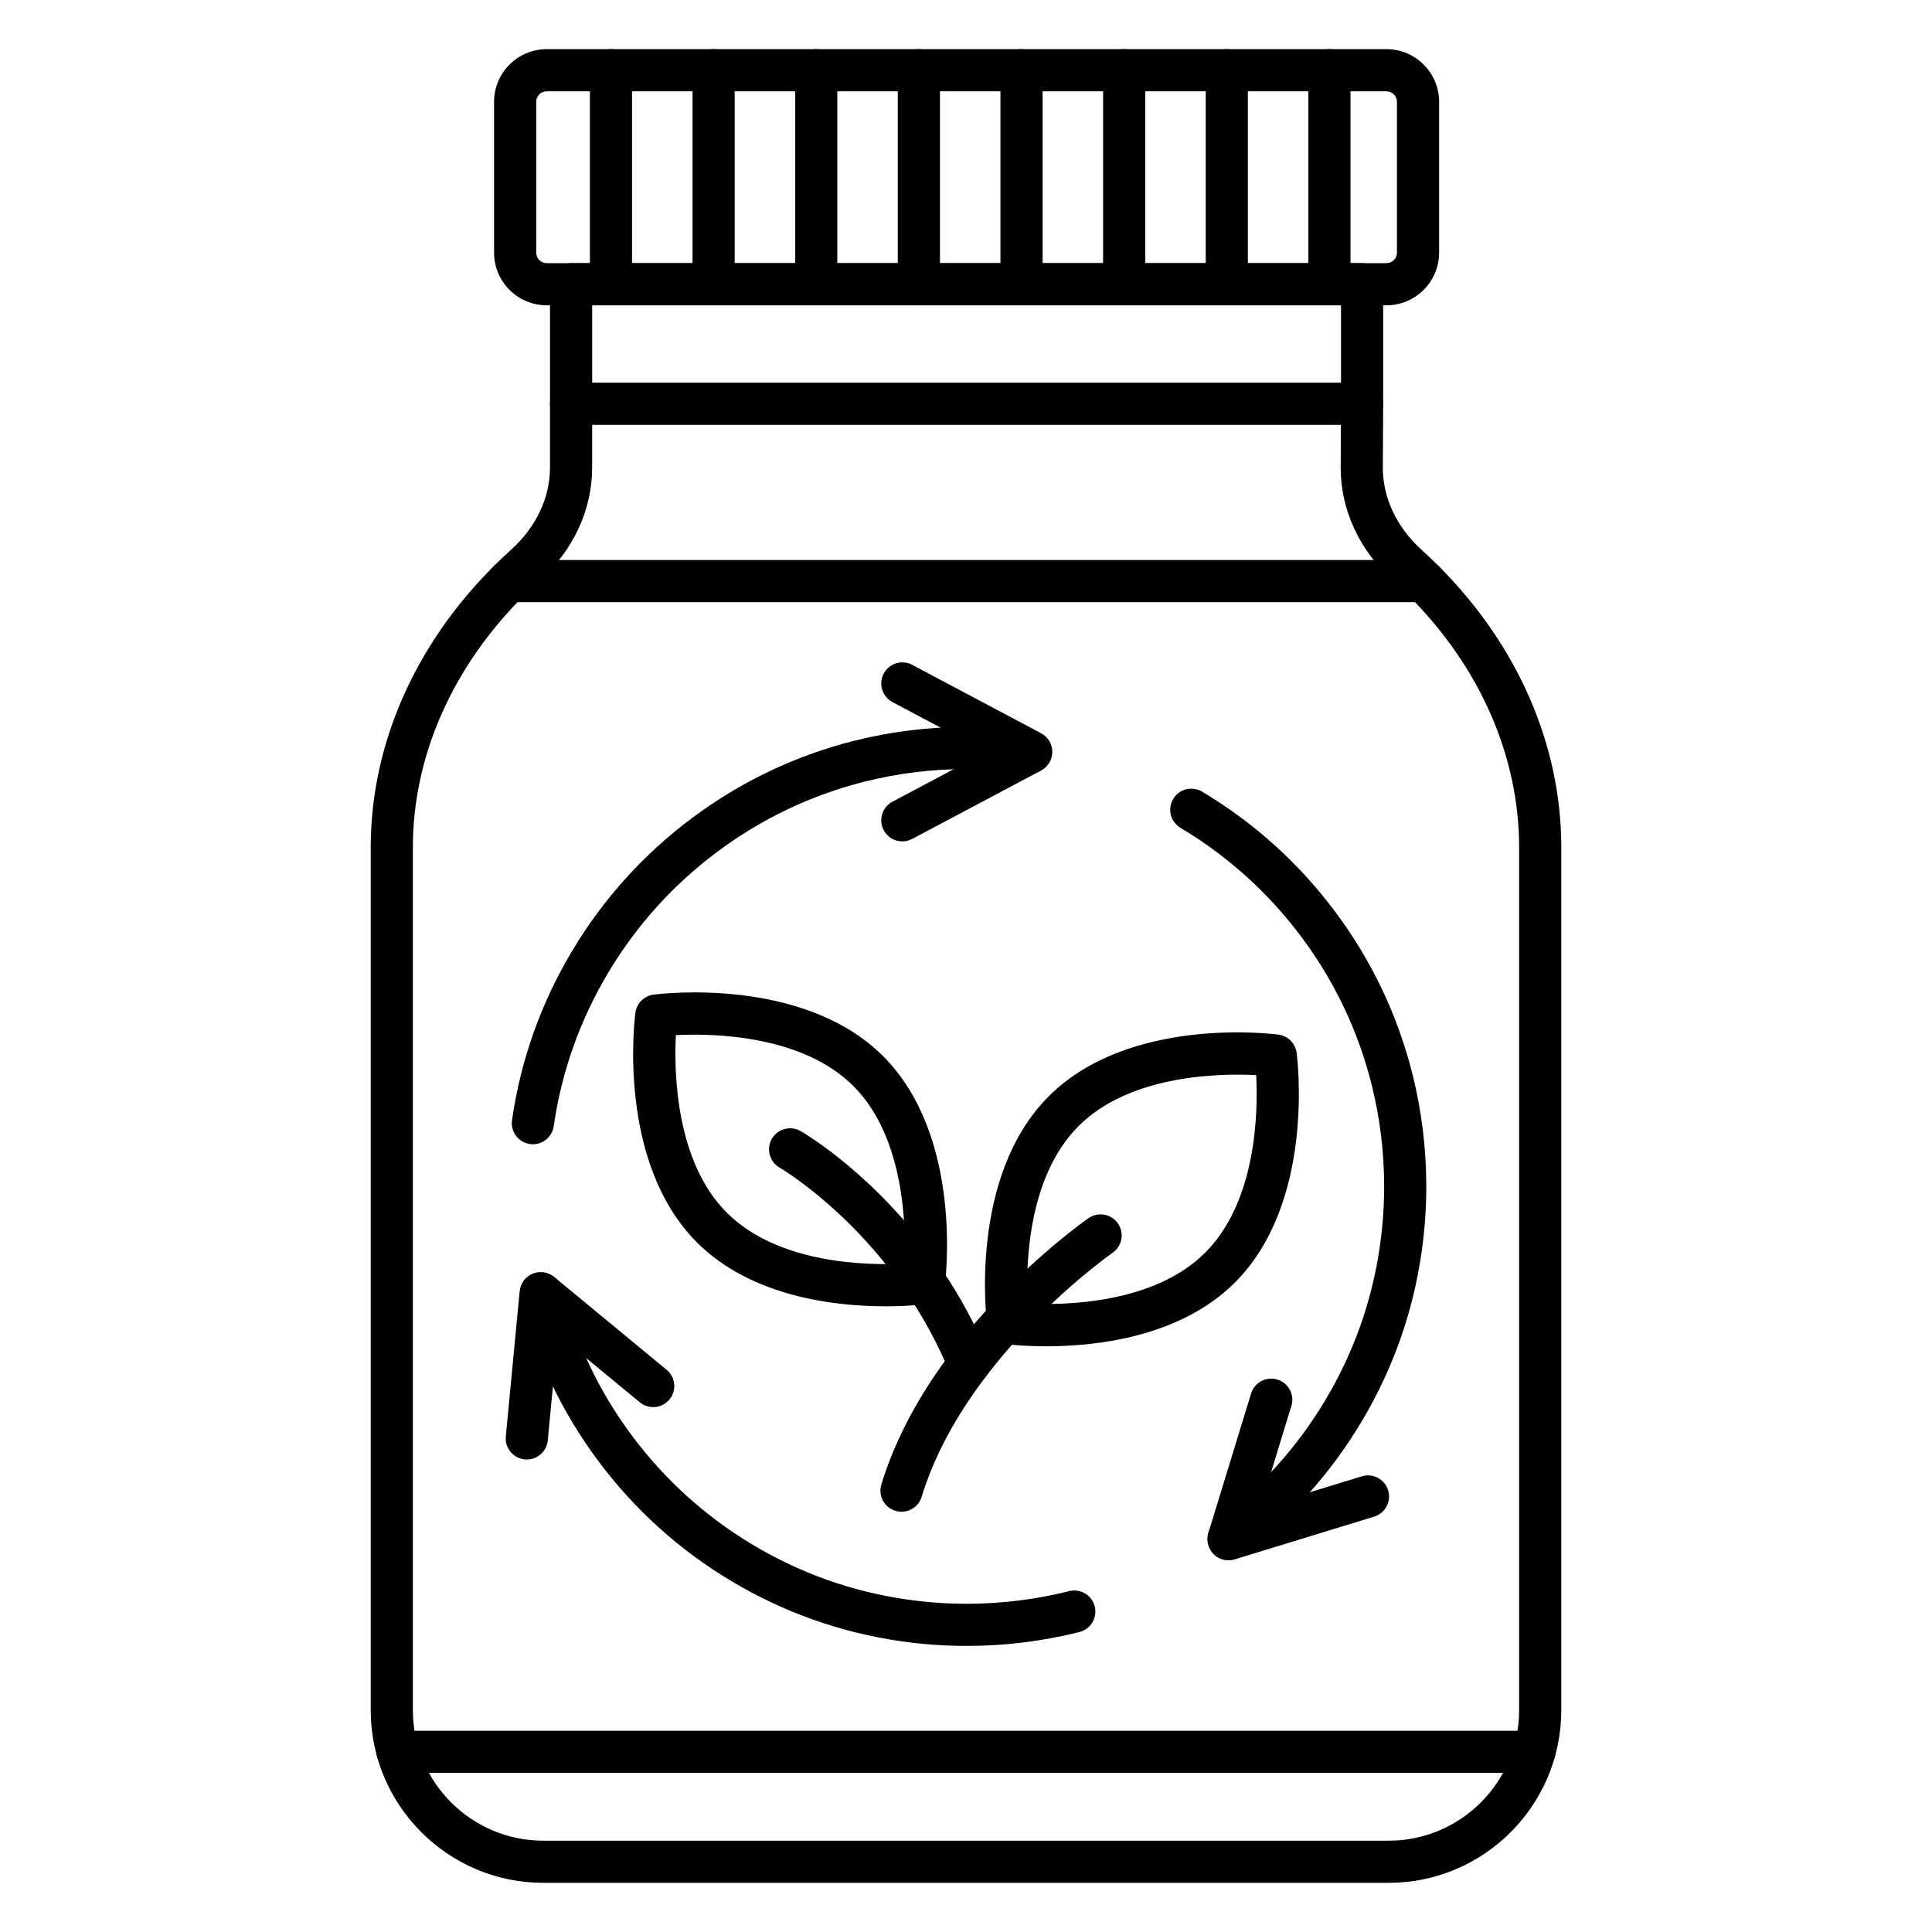
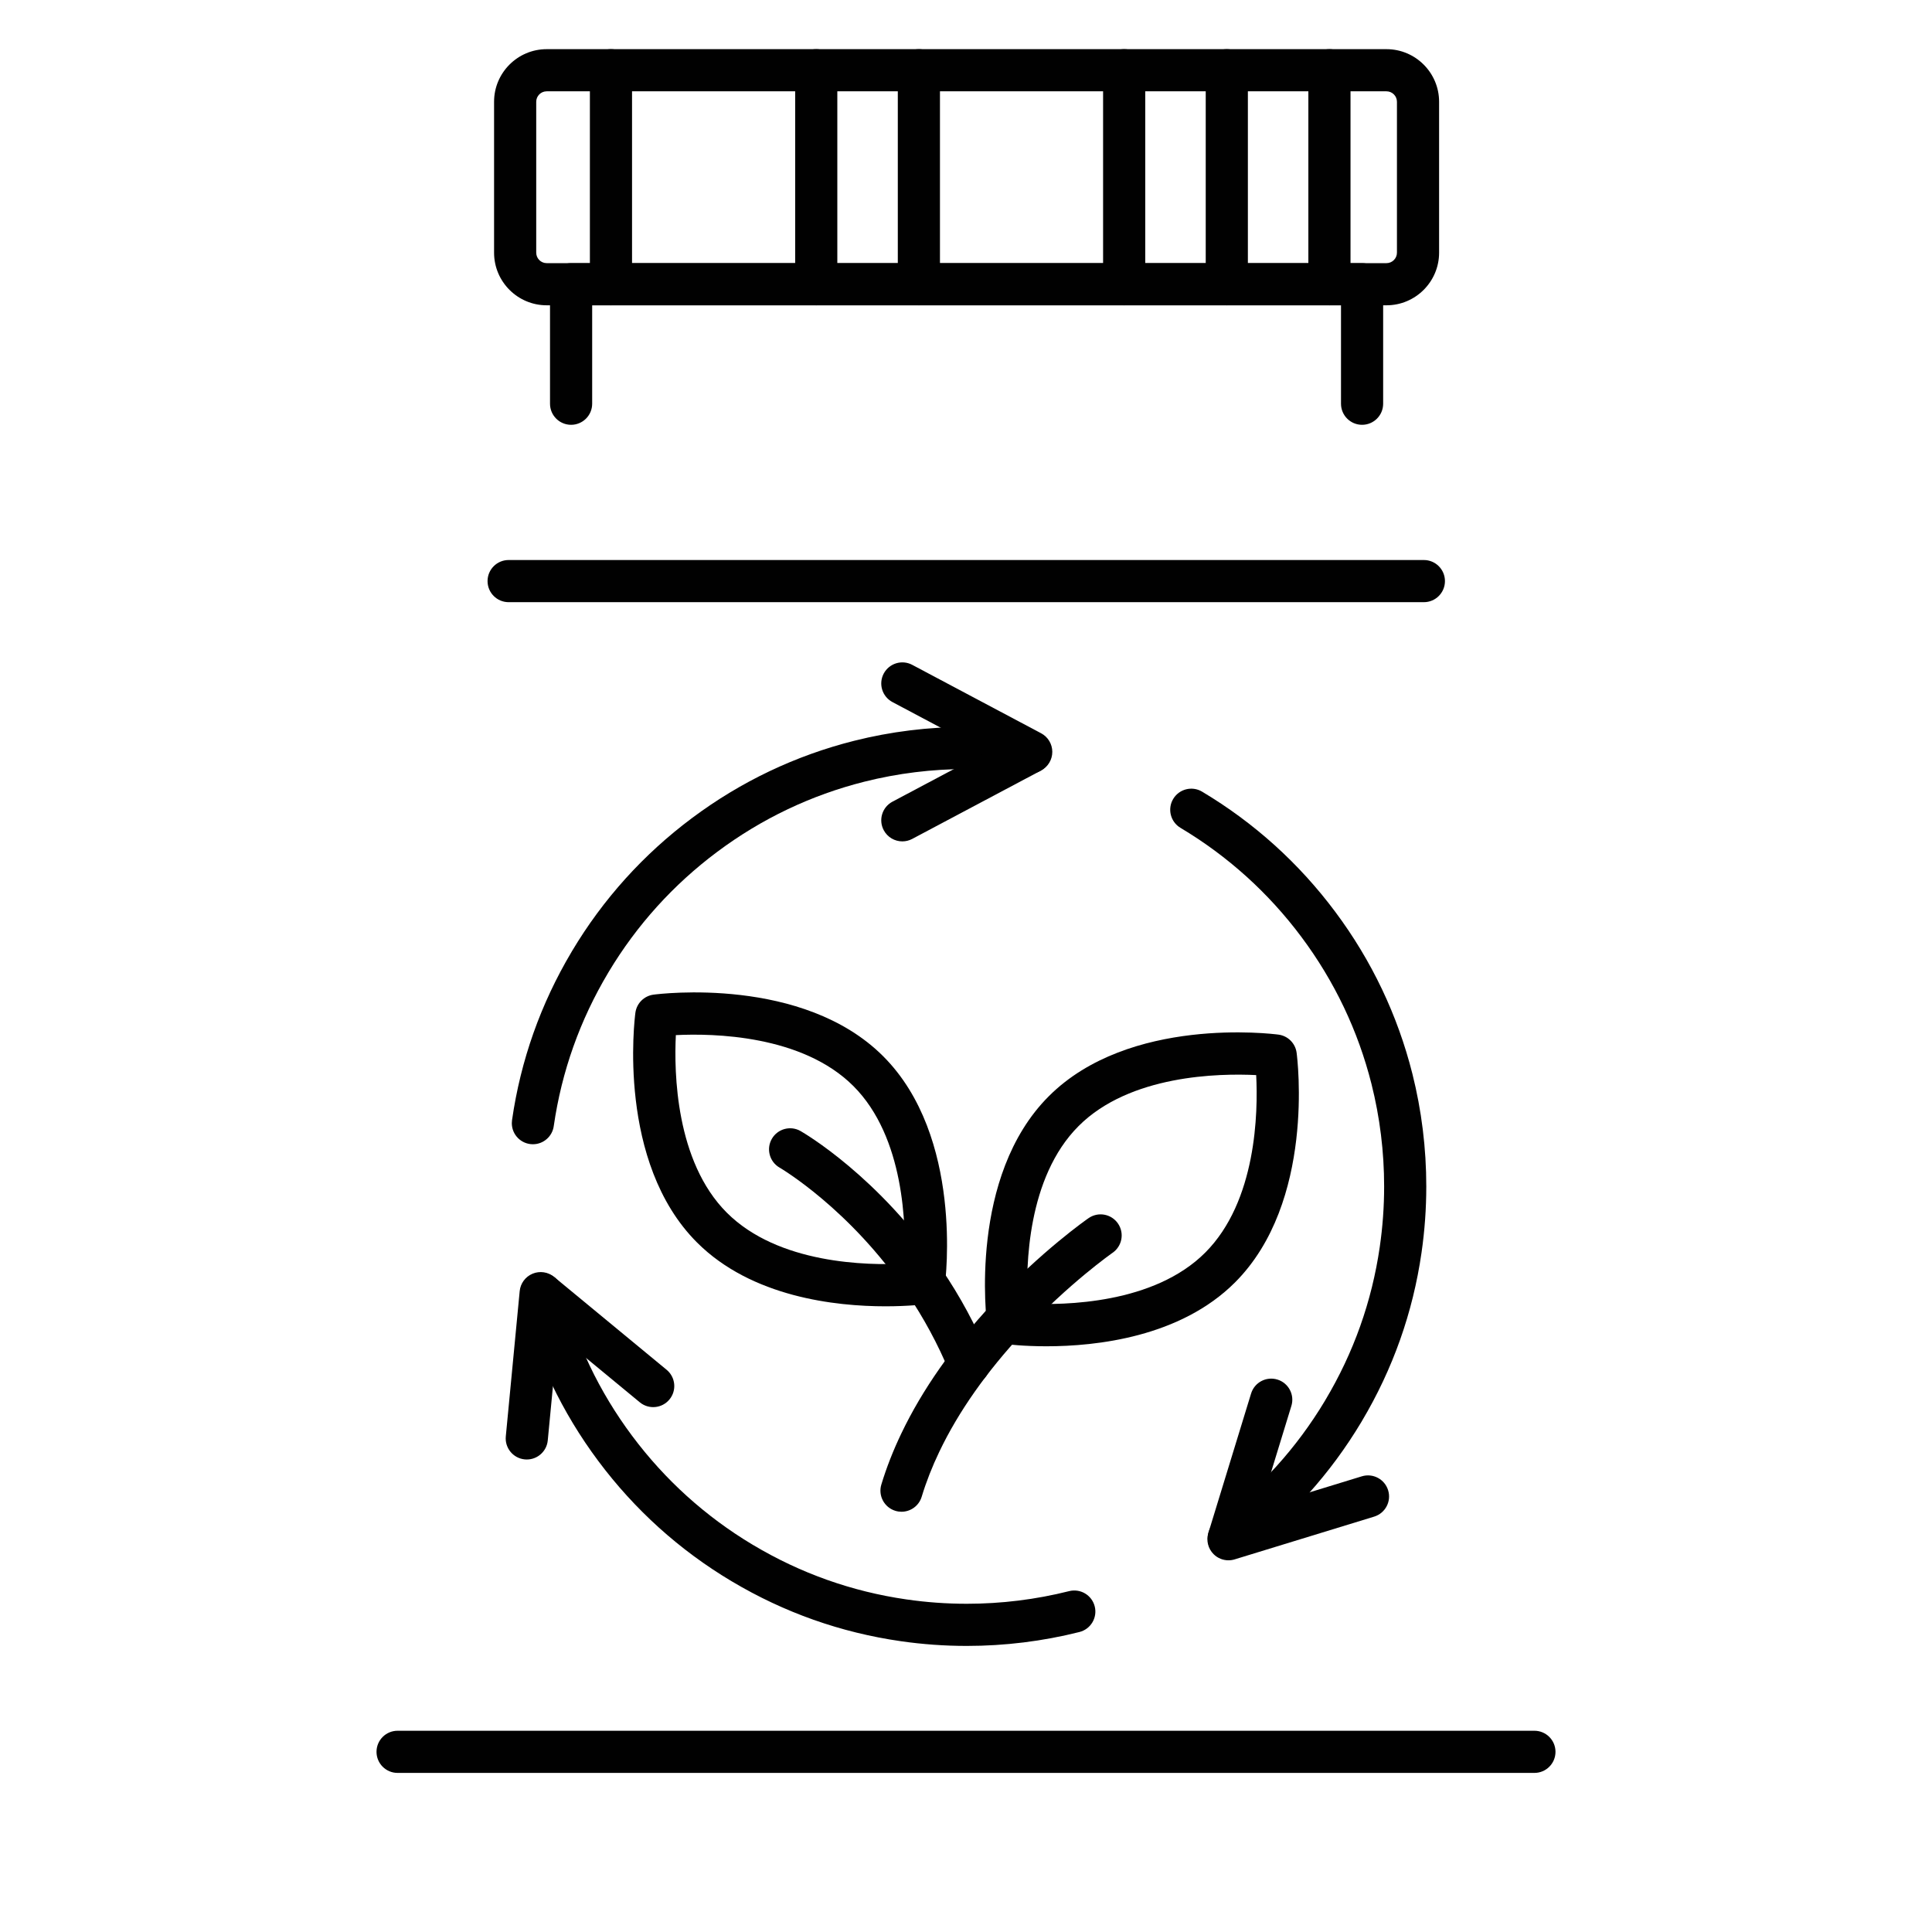
<svg xmlns="http://www.w3.org/2000/svg" enable-background="new 0 0 550 550" viewBox="0 0 550 550">
  <g id="_x36_98_-_De_Tox">
    <g>
      <g>
        <g>
-           <path d="m395.319 536.004h-240.638c-27.098 0-49.144-22.046-49.144-49.145v-245.62c0-29.094 12.438-57.527 35.021-80.06 1.553-1.552 3.216-3.131 4.938-4.688 7.145-6.454 11.078-14.783 11.078-23.455v-18.099c0-3.313 2.687-6 6-6h225.186c1.597 0 3.128.637 4.254 1.769s1.755 2.667 1.746 4.263l-.096 18.028c-.04 8.68 3.89 17.049 11.063 23.561 1.777 1.618 3.365 3.129 4.863 4.626 22.489 22.489 34.874 50.92 34.874 80.055v245.621c0 27.098-22.046 49.144-49.145 49.144zm-226.746-415.067v12.099c0 12.109-5.338 23.601-15.032 32.357-1.572 1.421-3.088 2.861-4.504 4.277-20.315 20.27-31.501 45.685-31.501 71.569v245.621c0 20.481 16.663 37.145 37.144 37.145h240.639c20.481 0 37.145-16.663 37.145-37.145v-245.621c0-25.93-11.137-51.347-31.358-71.569-1.364-1.364-2.82-2.749-4.451-4.233-9.719-8.823-15.045-20.367-14.99-32.499l.063-12h-213.155z" fill="#010101" />
-         </g>
+           </g>
        <g>
          <path d="m394.703 86.912h-239.074c-8.259 0-14.978-6.719-14.978-14.978v-42.96c0-8.259 6.719-14.978 14.978-14.978h239.074c8.259 0 14.978 6.719 14.978 14.978v42.96c0 8.258-6.719 14.978-14.978 14.978zm-239.074-60.916c-1.642 0-2.978 1.336-2.978 2.978v42.96c0 1.642 1.336 2.978 2.978 2.978h239.074c1.642 0 2.978-1.336 2.978-2.978v-42.96c0-1.642-1.336-2.978-2.978-2.978z" fill="#010101" />
        </g>
        <g>
          <path d="m387.754 120.934c-3.313 0-6-2.687-6-6v-28.022h-213.176v28.022c0 3.313-2.687 6-6 6s-6-2.687-6-6v-34.022c0-3.313 2.687-6 6-6h225.176c3.313 0 6 2.687 6 6v34.022c0 3.313-2.687 6-6 6z" fill="#010101" />
        </g>
      </g>
      <g>
        <g>
          <path d="m405.348 171.427h-260.553c-3.314 0-6-2.687-6-6s2.686-6 6-6h260.552c3.313 0 6 2.687 6 6s-2.686 6-5.999 6z" fill="#010101" />
        </g>
      </g>
      <g>
        <g>
          <path d="m173.93 86.912c-3.313 0-6-2.687-6-6v-60.916c0-3.313 2.687-6 6-6s6 2.687 6 6v60.916c0 3.313-2.687 6-6 6z" fill="#010101" />
        </g>
        <g>
-           <path d="m203.149 86.912c-3.313 0-6-2.687-6-6v-60.916c0-3.313 2.687-6 6-6s6 2.687 6 6v60.916c0 3.313-2.687 6-6 6z" fill="#010101" />
-         </g>
+           </g>
        <g>
          <path d="m232.368 86.912c-3.313 0-6-2.687-6-6v-60.916c0-3.313 2.687-6 6-6s6 2.687 6 6v60.916c0 3.313-2.686 6-6 6z" fill="#010101" />
        </g>
        <g>
          <path d="m261.587 86.912c-3.313 0-6-2.687-6-6v-60.916c0-3.313 2.687-6 6-6s6 2.687 6 6v60.916c0 3.313-2.686 6-6 6z" fill="#010101" />
        </g>
        <g>
-           <path d="m290.807 86.912c-3.313 0-6-2.687-6-6v-60.916c0-3.313 2.687-6 6-6s6 2.687 6 6v60.916c0 3.313-2.687 6-6 6z" fill="#010101" />
-         </g>
+           </g>
        <g>
          <path d="m320.026 86.912c-3.313 0-6-2.687-6-6v-60.916c0-3.313 2.687-6 6-6s6 2.687 6 6v60.916c0 3.313-2.686 6-6 6z" fill="#010101" />
        </g>
        <g>
          <path d="m349.245 86.912c-3.313 0-6-2.687-6-6v-60.916c0-3.313 2.687-6 6-6s6 2.687 6 6v60.916c0 3.313-2.686 6-6 6z" fill="#010101" />
        </g>
        <g>
          <path d="m378.464 86.912c-3.313 0-6-2.687-6-6v-60.916c0-3.313 2.687-6 6-6s6 2.687 6 6v60.916c0 3.313-2.687 6-6 6z" fill="#010101" />
        </g>
      </g>
      <g>
        <g>
          <g>
            <path d="m252.096 371.879c-14.196 0-38.096-2.596-53.678-18.178-22.87-22.87-17.765-63.66-17.537-65.386.356-2.688 2.472-4.804 5.16-5.16 1.725-.227 42.517-5.334 65.386 17.537 22.87 22.869 17.765 63.66 17.536 65.386-.356 2.688-2.472 4.804-5.161 5.16-.549.073-5.067.641-11.706.641zm10.92-6.589h.01zm-70.615-70.614c-.525 10.533-.095 35.943 14.502 50.541 14.65 14.649 40.011 15.052 50.54 14.511.526-10.529.099-35.95-14.501-50.551-14.594-14.595-39.999-15.026-50.541-14.501z" fill="#010101" />
          </g>
        </g>
        <g>
          <path d="m297.906 383.258c-6.642 0-11.16-.568-11.71-.641-2.688-.356-4.804-2.472-5.16-5.16-.229-1.726-5.334-42.516 17.537-65.386 22.869-22.87 63.662-17.762 65.386-17.536 2.688.356 4.804 2.472 5.16 5.16.229 1.726 5.333 42.516-17.537 65.385-15.581 15.581-39.479 18.178-53.676 18.178zm-5.359-12.161c10.528.522 35.947.101 50.551-14.501 14.65-14.651 15.053-40.018 14.511-50.54-10.528-.522-35.949-.101-50.551 14.5-14.652 14.652-15.053 40.018-14.511 50.541z" fill="#010101" />
        </g>
        <g>
          <path d="m256.644 430.363c-.576 0-1.162-.084-1.742-.26-3.171-.961-4.964-4.311-4.003-7.481 1.466-4.841 3.386-9.746 5.706-14.579 5.94-12.425 14.635-24.823 25.84-36.843 14.029-15.057 26.914-24.051 27.456-24.426 2.721-1.887 6.461-1.212 8.349 1.513 1.889 2.723 1.211 6.461-1.513 8.349-.119.083-12.415 8.688-25.514 22.745-10.373 11.128-18.378 22.516-23.796 33.847-2.059 4.29-3.755 8.618-5.044 12.873-.784 2.591-3.165 4.262-5.739 4.262z" fill="#010101" />
        </g>
        <g>
          <path d="m275.841 394.302c-2.358 0-4.594-1.398-5.549-3.714-3.243-7.858-7.336-15.445-12.168-22.55-16.246-23.97-35.993-35.526-36.19-35.64-2.867-1.653-3.858-5.319-2.21-8.189 1.648-2.869 5.307-3.864 8.178-2.222.901.516 22.27 12.928 40.151 39.311 5.289 7.776 9.777 16.094 13.333 24.714 1.264 3.063-.194 6.57-3.258 7.835-.75.308-1.525.455-2.287.455z" fill="#010101" />
        </g>
      </g>
      <g>
        <path d="m436.815 504.71h-323.63c-3.313 0-6-2.687-6-6s2.687-6 6-6h323.631c3.313 0 6 2.687 6 6s-2.687 6-6.001 6z" fill="#010101" />
      </g>
      <g>
        <g>
          <path d="m151.704 325.743c-3.313 0-6-2.682-6-5.995 0-.286.021-.581.061-.864 2.446-17.001 8.151-33.121 16.958-47.917.039-.072.08-.143.122-.214 8.844-14.812 20.347-27.561 34.188-37.893 13.877-10.361 29.392-17.752 46.113-21.968 10.452-2.628 21.243-3.961 32.076-3.961 6.303 0 12.619.453 18.772 1.345 2.948.38 5.229 2.899 5.229 5.95 0 3.313-2.682 6-5.995 6h-.01c-.29 0-.579-.021-.865-.063-5.611-.818-11.375-1.232-17.132-1.232-9.847 0-19.653 1.21-29.146 3.598-15.175 3.826-29.261 10.537-41.864 19.947-12.516 9.342-22.926 20.858-30.946 34.231-.038.071-.078.141-.12.21-8.043 13.456-13.255 28.12-15.492 43.588-.375 2.953-2.895 5.238-5.949 5.238z" fill="#010101" />
        </g>
        <g>
          <path d="m349.827 443.823c-1.829.001-3.635-.832-4.813-2.411-1.982-2.655-1.438-6.415 1.219-8.396 12.516-9.344 22.927-20.861 30.946-34.233.038-.07.077-.14.118-.208 8.039-13.45 13.25-28.106 15.488-43.563.005-.045.012-.089.018-.133.817-5.616 1.232-11.38 1.232-17.133 0-9.849-1.21-19.655-3.597-29.146-3.827-15.177-10.538-29.263-19.947-41.865-9.39-12.578-20.973-23.029-34.43-31.064-2.845-1.699-3.774-5.382-2.075-8.227s5.384-3.775 8.228-2.076c14.812 8.843 27.561 20.346 37.893 34.188 10.361 13.876 17.752 29.392 21.969 46.113 2.628 10.45 3.96 21.241 3.96 32.076 0 6.289-.451 12.594-1.34 18.743-.005.039-.011.079-.017.118-2.444 16.999-8.15 33.12-16.958 47.917-.039.072-.08.144-.122.214-8.844 14.811-20.347 27.56-34.188 37.893-1.077.806-2.336 1.193-3.584 1.193zm48.914-88.07h.01z" fill="#010101" />
        </g>
        <g>
          <path d="m275.223 468.56c-6.288 0-12.593-.451-18.742-1.34-.04-.005-.08-.011-.12-.017-17-2.445-33.12-8.15-47.917-16.958-.072-.039-.144-.08-.214-.122-14.812-8.845-27.561-20.347-37.893-34.188-10.361-13.876-17.752-29.391-21.968-46.112-.81-3.213 1.138-6.475 4.351-7.285 3.214-.81 6.475 1.139 7.285 4.352 3.827 15.179 10.538 29.265 19.948 41.867 9.343 12.516 20.859 22.927 34.232 30.946.071.038.14.078.209.119 13.451 8.04 28.107 13.25 43.564 15.488.044.006.087.012.131.018 5.617.817 11.381 1.232 17.133 1.232 9.849 0 19.654-1.21 29.146-3.598 3.207-.806 6.473 1.143 7.281 4.356.809 3.213-1.142 6.474-4.355 7.282-10.446 2.628-21.237 3.96-32.071 3.96z" fill="#010101" />
        </g>
        <g>
          <path d="m256.882 239.524c-2.149 0-4.227-1.157-5.305-3.188-1.554-2.927-.441-6.559 2.486-8.113l26.709-14.179-26.709-14.178c-2.927-1.554-4.04-5.186-2.486-8.113 1.555-2.927 5.186-4.038 8.113-2.486l36.691 19.478c1.961 1.041 3.187 3.08 3.187 5.3s-1.226 4.259-3.187 5.299l-36.691 19.478c-.896.477-1.859.702-2.808.702z" fill="#010101" />
        </g>
        <g>
          <path d="m149.971 415.487c-.191 0-.384-.009-.579-.027-3.298-.315-5.717-3.245-5.401-6.544l3.954-41.353c.211-2.21 1.625-4.122 3.677-4.972 2.049-.851 4.403-.498 6.115.916l32.036 26.444c2.556 2.109 2.917 5.891.808 8.446-2.109 2.557-5.892 2.919-8.447.808l-23.32-19.249-2.878 30.102c-.296 3.105-2.909 5.429-5.965 5.429z" fill="#010101" />
        </g>
        <g>
          <path d="m349.721 444.188c-1.568 0-3.102-.615-4.243-1.758-1.57-1.569-2.145-3.878-1.494-6l12.172-39.718c.97-3.169 4.322-4.951 7.494-3.979 3.169.971 4.95 4.326 3.979 7.494l-8.859 28.911 28.91-8.859c3.168-.972 6.524.811 7.494 3.979.972 3.168-.81 6.523-3.979 7.494l-39.717 12.172c-.579.178-1.17.264-1.757.264z" fill="#010101" />
        </g>
      </g>
    </g>
  </g>
  <g id="Layer_1" />
</svg>